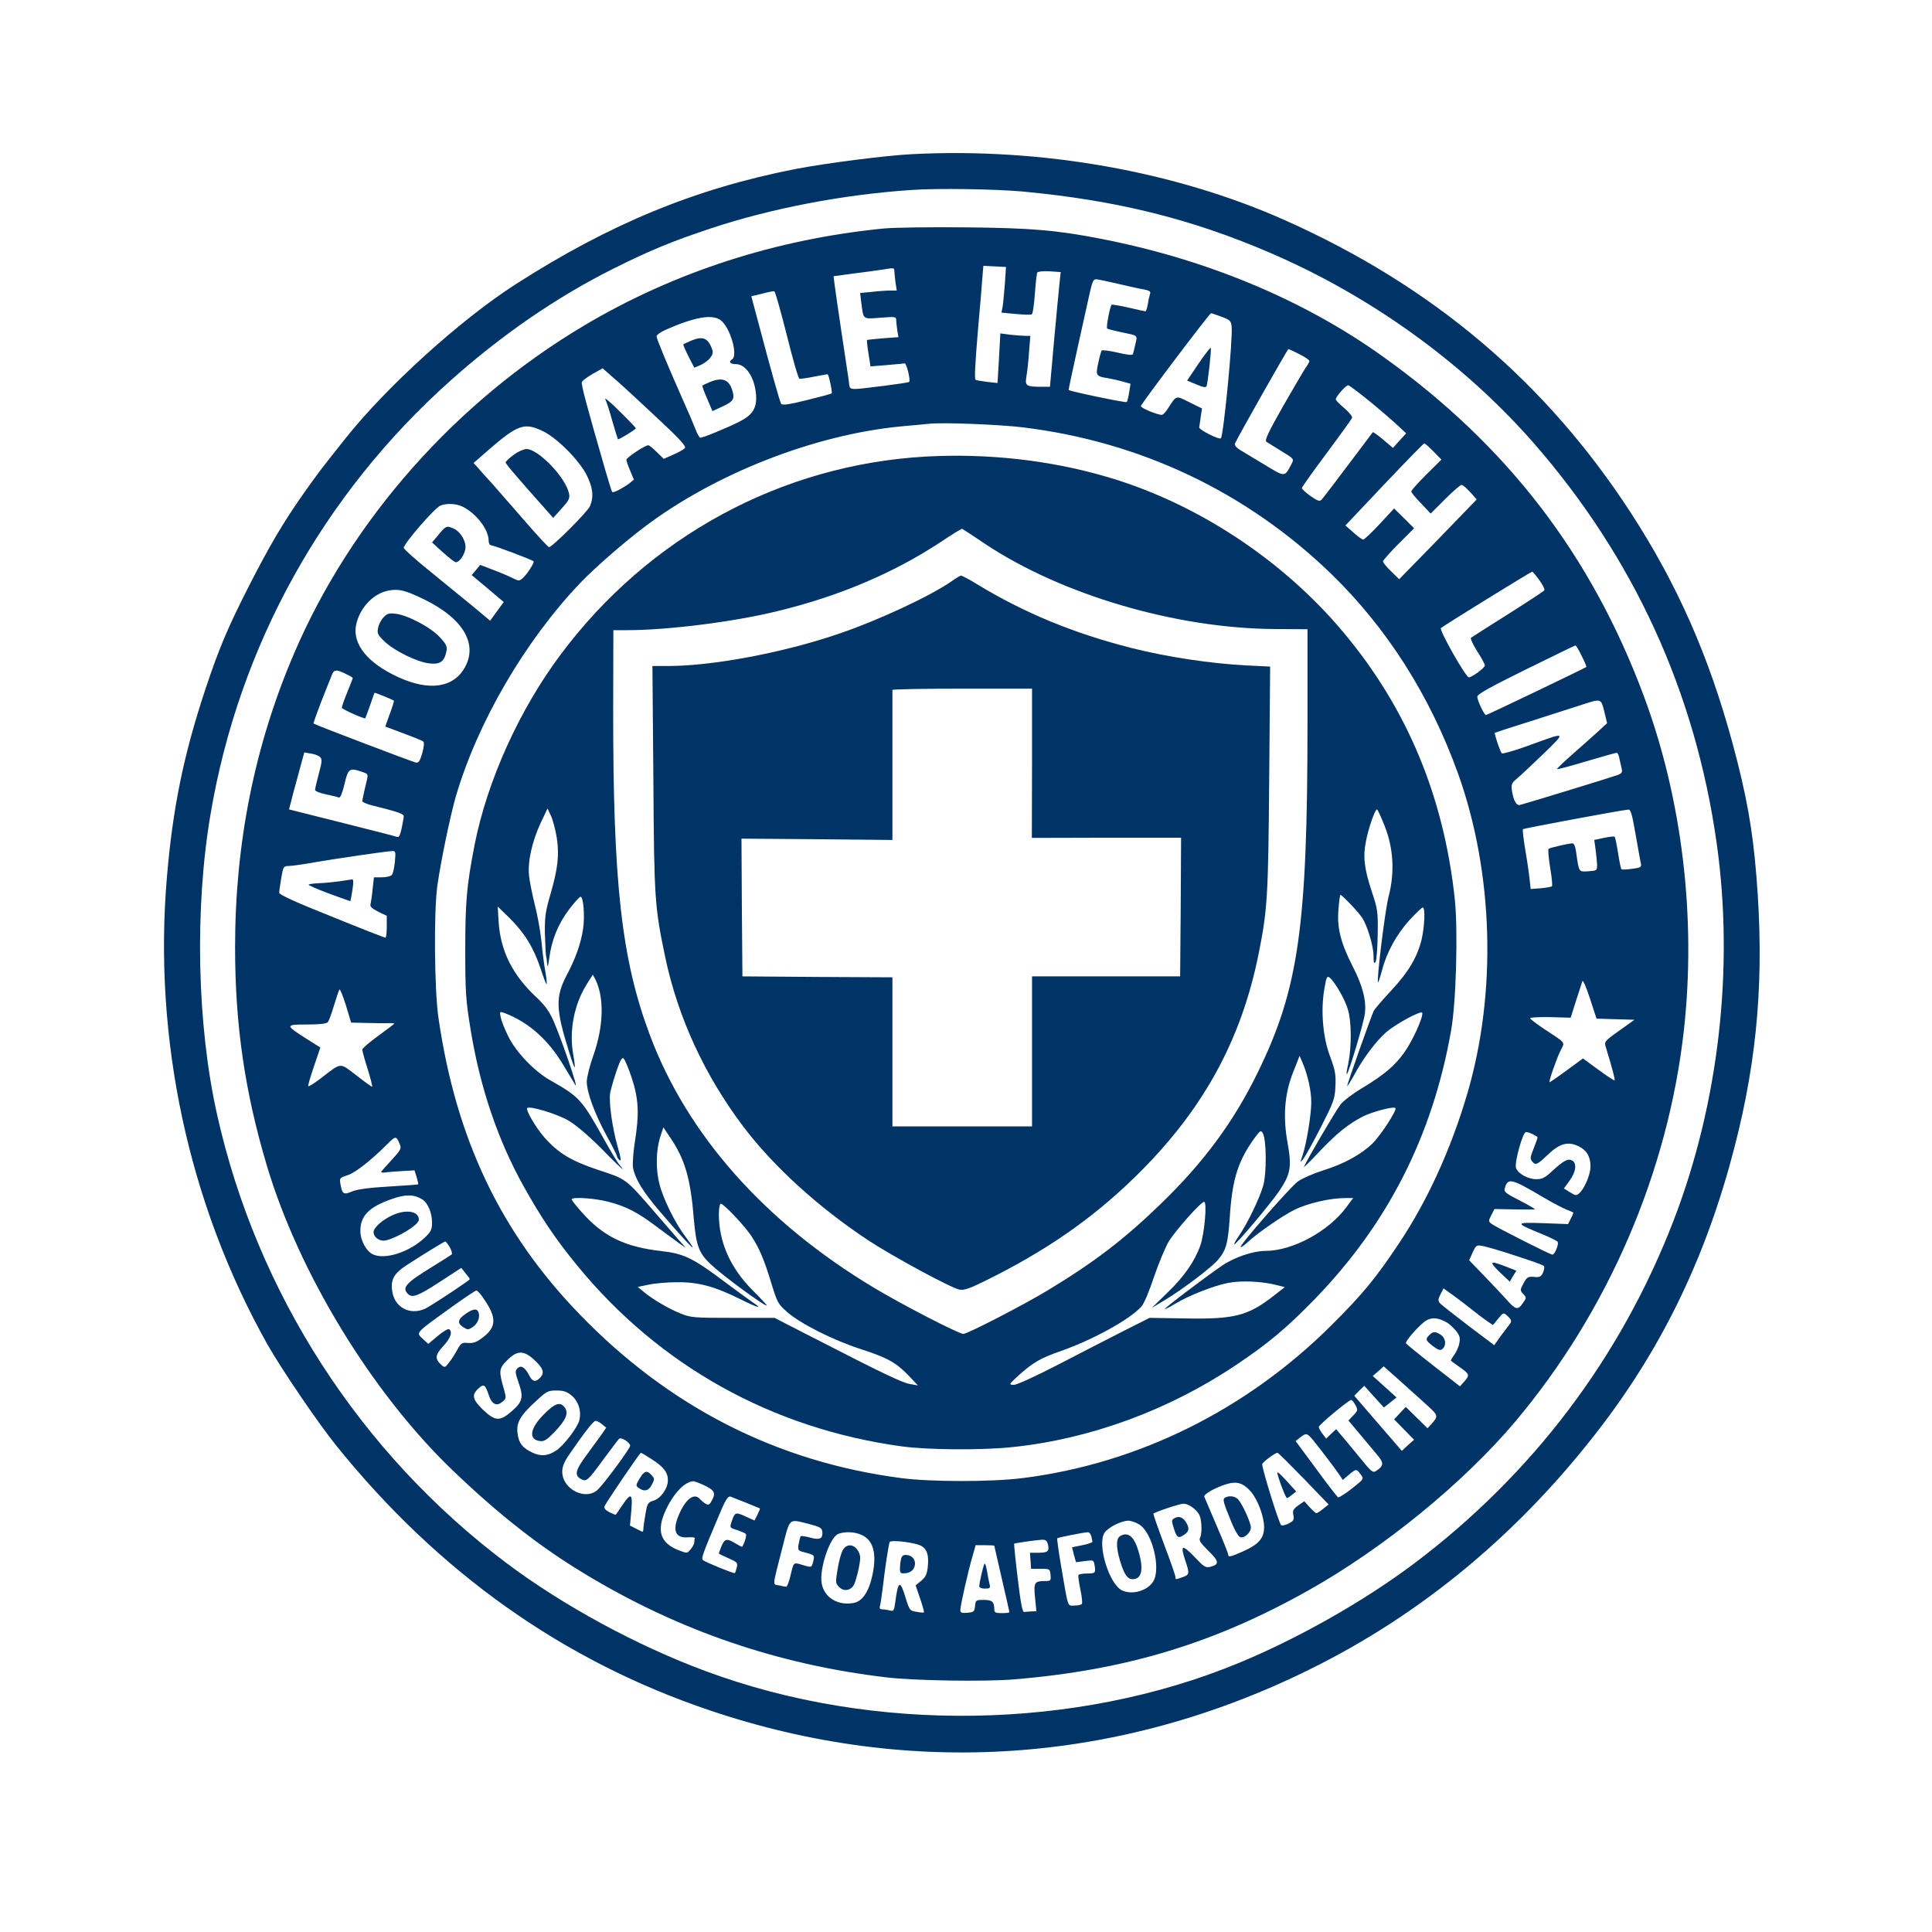
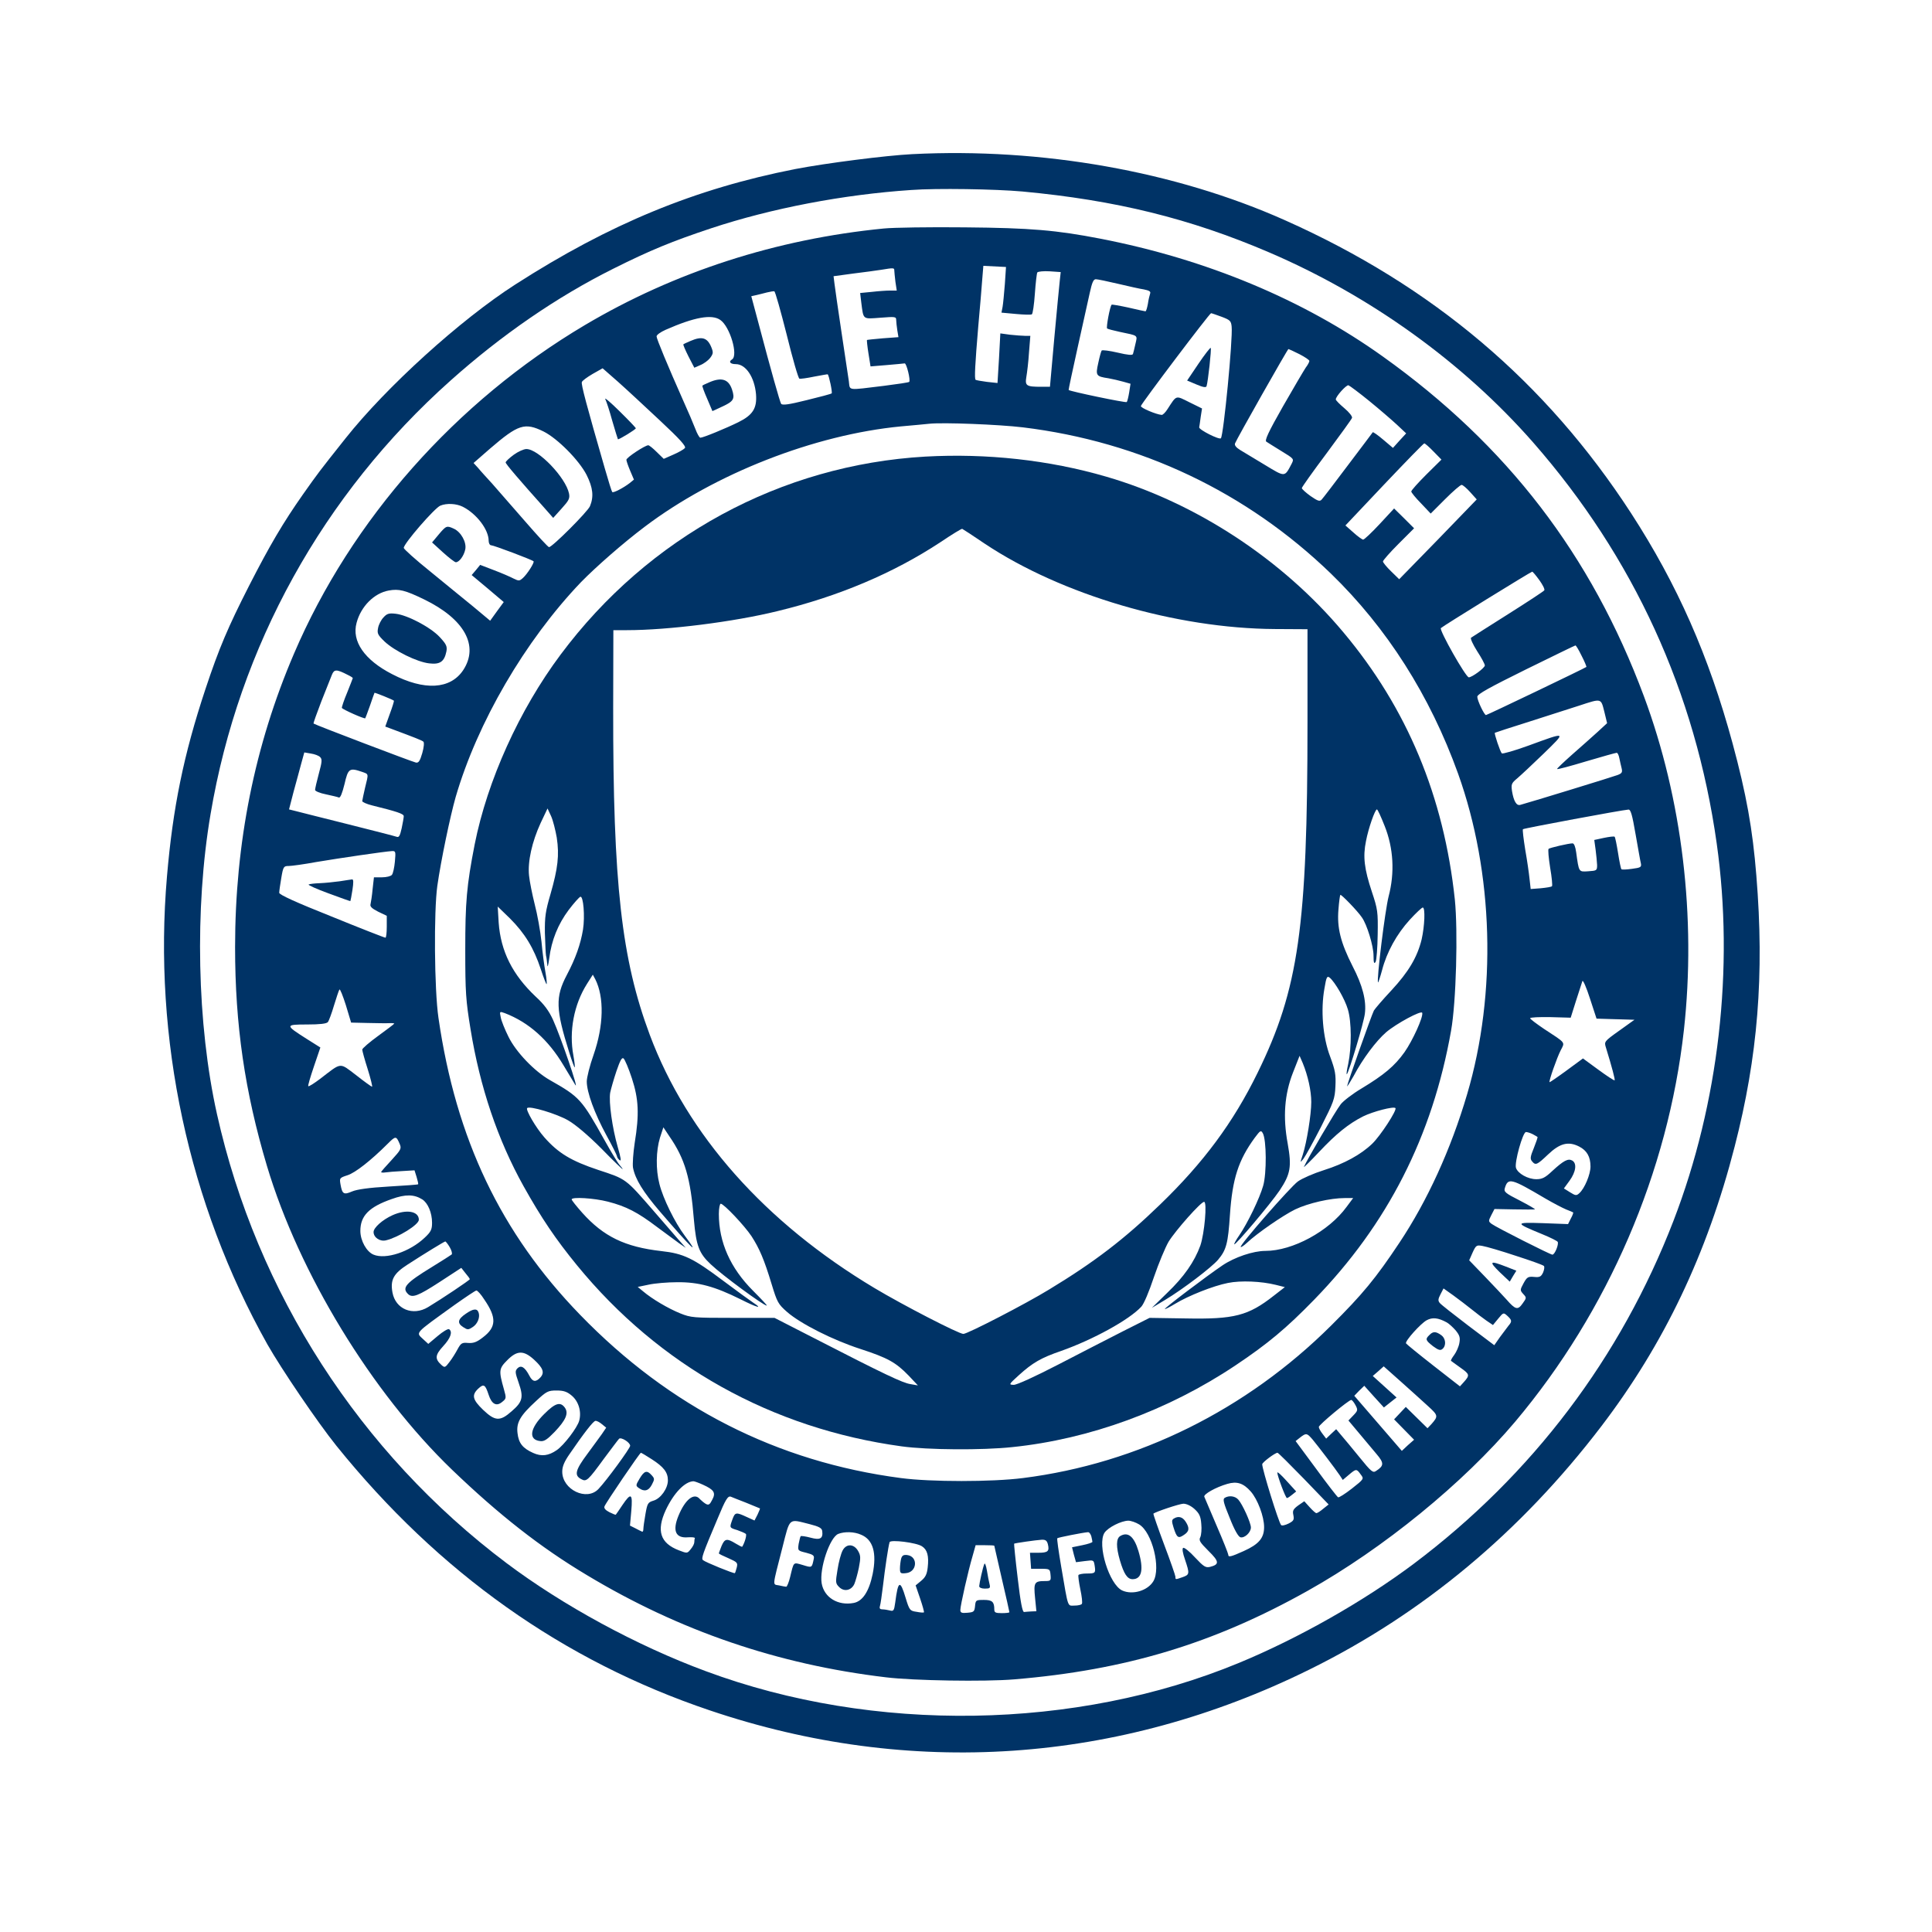
<svg xmlns="http://www.w3.org/2000/svg" version="1.0" width="1024pt" height="1024pt" viewBox="0 0 1024 1024" preserveAspectRatio="xMidYMid meet">
  <g transform="translate(0,1024) scale(0.1,-0.1)" fill="#003366" stroke="none">
    <path d="M4835 9423 c-140 -7 -459 -48 -620 -79 -530 -104 -983 -290 -1484 -612 -290 -186 -685 -544 -901 -817 -143 -180 -144 -182 -224 -295 -106 -151 -176 -270 -286 -485 -111 -218 -159 -330 -231 -547 -116 -349 -173 -630 -204 -993 -74 -860 114 -1735 532 -2480 75 -132 265 -412 366 -538 542 -672 1201 -1140 1978 -1402 1061 -359 2167 -284 3179 216 599 295 1119 728 1547 1289 332 435 561 914 707 1483 123 477 158 911 115 1436 -20 248 -53 431 -126 701 -126 464 -293 842 -538 1220 -452 696 -1052 1204 -1835 1553 -581 259 -1289 385 -1975 350z m584 -198 c494 -46 888 -143 1306 -322 537 -230 1029 -584 1401 -1008 533 -609 860 -1323 973 -2126 93 -660 11 -1376 -229 -1999 -280 -726 -748 -1345 -1375 -1817 -265 -199 -612 -396 -929 -527 -863 -357 -1936 -374 -2824 -44 -366 135 -759 349 -1057 573 -777 584 -1324 1433 -1535 2380 -106 475 -119 1090 -34 1590 150 889 595 1694 1272 2298 271 242 563 443 861 592 200 100 313 146 520 215 320 106 701 179 1061 203 134 10 445 5 589 -8z" />
    <path d="M4685 9029 c-571 -56 -1109 -230 -1585 -512 -683 -405 -1238 -1031 -1542 -1742 -208 -485 -312 -1003 -312 -1555 0 -411 51 -765 169 -1160 170 -568 555 -1200 981 -1610 248 -238 468 -411 714 -558 490 -295 1012 -474 1585 -542 146 -18 525 -24 680 -11 591 49 1058 190 1557 470 400 224 824 570 1099 896 493 586 810 1323 894 2075 66 597 -9 1224 -212 1770 -279 749 -725 1330 -1383 1800 -422 302 -936 516 -1498 625 -232 45 -370 57 -717 60 -187 2 -380 -1 -430 -6z m641 -294 c-4 -49 -9 -104 -12 -121 l-6 -31 76 -7 c42 -4 80 -5 85 -2 5 3 12 52 16 109 4 57 10 108 13 113 4 5 33 8 66 6 l58 -4 -5 -46 c-3 -26 -16 -163 -29 -304 l-23 -258 -45 0 c-81 0 -88 5 -80 53 4 23 11 81 14 130 l7 87 -28 0 c-15 0 -51 3 -80 6 l-51 7 -7 -132 -8 -131 -56 6 c-31 4 -58 9 -60 11 -7 5 -3 81 14 283 9 96 18 208 21 248 l6 73 60 -3 60 -3 -6 -90z m-586 71 c0 -7 3 -34 6 -60 l7 -46 -35 0 c-19 0 -63 -3 -97 -7 l-62 -6 6 -51 c12 -92 6 -87 101 -80 78 6 84 6 84 -12 0 -10 3 -35 6 -55 l6 -36 -82 -6 c-46 -4 -84 -8 -85 -9 -1 -2 2 -34 8 -71 l11 -69 85 7 c47 4 90 8 96 9 10 1 32 -90 24 -98 -2 -3 -63 -12 -134 -21 -199 -24 -179 -27 -186 25 -4 25 -21 142 -39 260 -18 118 -34 233 -37 256 l-5 40 103 14 c57 7 124 16 149 20 67 11 70 11 70 -4z m1185 -70 c55 -13 117 -27 138 -30 29 -6 37 -11 33 -22 -3 -9 -9 -33 -12 -55 -4 -21 -9 -39 -13 -39 -3 0 -44 9 -91 20 -46 10 -86 17 -88 15 -9 -8 -30 -121 -24 -126 4 -3 34 -11 67 -18 100 -21 94 -16 83 -64 -5 -23 -11 -47 -13 -53 -2 -8 -26 -6 -81 7 -43 10 -81 15 -85 11 -3 -4 -11 -33 -18 -66 -15 -67 -12 -71 54 -81 22 -4 57 -12 78 -18 l39 -11 -7 -45 c-4 -25 -10 -49 -13 -52 -6 -5 -302 57 -308 64 -1 1 20 101 47 222 27 121 56 253 65 293 12 54 19 72 32 72 9 0 62 -11 117 -24z m-1755 -271 c31 -126 61 -230 67 -232 5 -2 41 3 79 11 38 7 70 13 71 12 7 -6 26 -96 21 -101 -3 -3 -63 -19 -133 -36 -96 -24 -129 -28 -135 -19 -7 12 -53 174 -120 428 l-38 142 27 6 c14 3 40 10 56 14 17 4 34 7 39 6 5 -1 34 -105 66 -231z m2305 96 c45 -17 50 -22 53 -52 7 -65 -43 -577 -57 -592 -9 -9 -116 45 -115 58 1 6 5 30 8 55 l7 45 -67 33 c-74 37 -67 39 -115 -35 -11 -18 -26 -33 -32 -32 -28 2 -112 37 -110 47 3 14 364 492 372 492 3 0 29 -9 56 -19z m-2657 -17 c51 -35 96 -188 62 -209 -20 -12 -10 -25 20 -25 53 0 99 -69 107 -159 6 -75 -17 -111 -94 -149 -65 -32 -186 -82 -201 -82 -5 0 -17 21 -27 48 -10 26 -38 92 -63 147 -83 187 -142 329 -142 342 0 8 21 23 48 35 152 67 245 84 290 52z m3069 -181 c29 -15 53 -31 53 -36 0 -5 -8 -21 -19 -35 -10 -15 -65 -108 -121 -206 -78 -137 -98 -181 -88 -187 7 -5 43 -27 80 -50 67 -41 67 -41 54 -67 -38 -72 -33 -72 -142 -6 -53 32 -112 68 -131 79 -21 13 -31 25 -27 35 8 22 278 499 283 500 2 0 28 -12 58 -27z m-3389 -352 c107 -100 140 -137 132 -146 -6 -7 -34 -23 -62 -35 l-50 -22 -37 36 c-20 20 -40 36 -45 36 -17 0 -116 -65 -116 -77 0 -6 9 -32 20 -58 l20 -47 -22 -18 c-32 -25 -87 -54 -93 -48 -3 3 -20 58 -39 124 -97 336 -127 448 -122 459 2 7 28 26 57 43 l53 30 81 -71 c44 -39 144 -132 223 -206z m3759 104 c54 -44 120 -101 147 -126 l49 -46 -35 -38 -35 -39 -52 44 c-28 24 -53 41 -55 39 -1 -2 -60 -80 -131 -174 -70 -93 -133 -176 -140 -183 -10 -11 -20 -8 -59 19 -25 18 -46 37 -46 42 0 5 59 88 131 184 71 96 133 181 135 188 3 7 -15 30 -40 51 -25 21 -46 42 -46 47 0 16 55 77 67 75 6 -2 56 -39 110 -83z m-1836 -140 c624 -76 1186 -343 1633 -775 297 -288 525 -646 674 -1060 188 -524 207 -1163 48 -1700 -86 -292 -211 -565 -359 -787 -125 -188 -195 -273 -361 -438 -450 -448 -1024 -732 -1634 -809 -164 -21 -489 -21 -647 0 -656 86 -1225 375 -1700 865 -421 434 -658 932 -751 1574 -22 150 -25 565 -6 700 19 134 68 368 97 470 115 395 367 828 664 1139 79 81 225 209 338 294 373 282 900 488 1358 532 61 5 128 12 150 14 75 8 371 -4 496 -19z m-2540 -22 c74 -37 188 -152 228 -230 34 -68 39 -115 18 -166 -13 -30 -200 -217 -217 -217 -5 0 -62 62 -127 137 -65 75 -143 164 -173 198 -30 33 -65 71 -77 86 l-23 25 87 76 c150 129 184 140 284 91z m4717 -106 l42 -43 -80 -79 c-44 -44 -80 -84 -80 -90 0 -5 23 -34 52 -63 l51 -54 76 76 c42 42 81 76 88 76 6 0 26 -17 45 -38 l35 -39 -205 -212 -206 -211 -43 42 c-24 23 -43 47 -43 52 0 6 37 48 82 93 l83 83 -53 53 -53 52 -77 -83 c-42 -45 -81 -82 -87 -82 -5 0 -29 17 -52 38 l-42 37 206 218 c113 119 208 217 212 217 4 0 26 -19 49 -43z m-5145 -293 c73 -37 137 -121 137 -180 0 -13 6 -24 13 -24 13 0 218 -77 225 -85 6 -6 -34 -69 -57 -89 -18 -16 -21 -16 -50 -2 -17 9 -63 29 -103 44 l-73 28 -22 -27 -23 -27 85 -71 85 -72 -36 -49 -36 -50 -91 76 c-51 41 -154 126 -229 187 -76 61 -138 117 -138 123 0 23 164 212 194 224 34 14 85 11 119 -6z m5706 -389 c18 -25 30 -49 26 -54 -3 -5 -90 -62 -193 -127 -103 -65 -191 -121 -195 -124 -5 -4 10 -36 32 -71 23 -35 41 -69 41 -76 0 -13 -68 -63 -85 -63 -16 0 -158 251 -148 261 11 11 476 298 484 299 3 0 20 -20 38 -45z m-5911 -102 c214 -104 292 -246 207 -375 -68 -102 -206 -110 -377 -21 -146 75 -215 174 -188 272 23 87 93 157 170 171 54 10 87 2 188 -47z m6135 -299 c16 -31 27 -58 25 -59 -6 -6 -526 -255 -532 -255 -9 0 -46 77 -46 97 0 14 64 49 258 145 141 69 259 127 262 127 3 1 18 -24 33 -55z m-6540 -101 c15 -7 27 -15 27 -17 0 -2 -14 -36 -30 -77 -17 -40 -29 -77 -28 -81 3 -8 120 -60 124 -55 1 1 12 31 25 67 12 36 23 66 24 68 2 2 97 -36 103 -42 1 -2 -8 -33 -22 -70 l-24 -67 27 -10 c134 -50 167 -63 175 -70 5 -4 3 -30 -6 -61 -12 -41 -19 -52 -33 -50 -17 3 -537 201 -543 207 -2 2 17 54 41 117 25 62 50 126 56 141 12 30 24 31 84 0z m6660 -194 l15 -62 -51 -47 c-29 -26 -89 -80 -135 -120 -45 -40 -81 -74 -79 -76 2 -3 72 16 155 41 84 25 156 45 161 45 5 0 11 -13 14 -29 3 -16 9 -40 12 -53 5 -21 2 -27 -22 -36 -23 -9 -453 -141 -515 -158 -20 -6 -35 19 -44 73 -5 36 -3 42 27 67 19 16 82 75 141 132 121 118 124 117 -81 42 -74 -27 -138 -45 -141 -41 -9 9 -41 105 -37 109 1 1 83 28 182 59 99 32 218 70 265 85 119 39 115 40 133 -31z m-6806 -242 c11 -11 10 -25 -7 -87 -11 -41 -20 -80 -20 -87 0 -6 26 -17 57 -23 32 -7 63 -14 69 -17 8 -3 18 23 30 71 19 83 26 88 93 65 36 -13 35 -7 16 -84 -8 -33 -14 -65 -15 -71 0 -5 24 -16 53 -23 129 -32 167 -44 167 -57 0 -7 -5 -36 -11 -64 -9 -40 -14 -50 -27 -45 -8 3 -124 33 -256 66 -133 33 -258 65 -278 70 l-36 9 24 93 c14 50 32 118 41 151 l16 58 35 -6 c20 -3 42 -11 49 -19z m6972 -409 c13 -73 25 -143 28 -154 4 -20 -1 -23 -47 -29 -28 -4 -53 -5 -56 -2 -3 2 -11 41 -18 86 -7 44 -15 83 -18 86 -3 3 -28 0 -57 -6 l-51 -11 7 -51 c4 -29 7 -65 8 -82 0 -29 -2 -30 -47 -33 -51 -3 -49 -7 -64 101 -4 29 -11 47 -19 47 -21 0 -119 -23 -127 -29 -4 -4 0 -48 8 -99 9 -51 13 -96 10 -99 -3 -4 -30 -8 -60 -11 l-53 -4 -6 53 c-3 30 -13 100 -23 156 -9 57 -15 105 -12 108 5 5 526 102 559 104 12 1 20 -26 38 -131z m-6576 -145 c-3 -32 -10 -64 -16 -70 -5 -7 -29 -13 -52 -13 l-43 0 -7 -62 c-3 -35 -9 -71 -11 -80 -4 -13 7 -23 40 -40 l46 -22 0 -58 c0 -32 -3 -58 -7 -58 -5 0 -133 50 -285 112 -191 76 -278 116 -278 126 0 9 5 44 11 79 10 60 13 63 39 63 15 0 81 9 146 21 125 21 364 56 401 58 20 1 21 -2 16 -56z m6469 -835 l101 -3 -81 -58 c-80 -57 -80 -58 -70 -90 32 -104 49 -169 46 -173 -3 -2 -41 23 -86 56 l-82 60 -87 -64 c-49 -36 -89 -63 -90 -62 -5 5 39 130 59 169 23 45 30 36 -89 114 -40 27 -73 52 -73 56 0 5 48 7 108 6 l107 -3 28 89 c16 50 31 97 34 105 3 8 21 -33 40 -92 l35 -107 100 -3z m-6614 -20 c48 -1 99 -2 115 -1 15 1 27 -1 27 -2 0 -2 -38 -31 -85 -65 -47 -34 -85 -67 -85 -73 0 -7 13 -54 29 -104 16 -51 26 -93 23 -93 -3 0 -41 27 -84 61 -91 69 -75 70 -191 -19 -32 -24 -60 -42 -63 -39 -3 2 11 49 30 105 l34 100 -73 46 c-115 73 -115 76 3 76 67 0 103 4 110 13 5 6 20 46 32 87 13 41 25 80 29 85 3 6 18 -32 34 -82 l28 -93 87 -2z m6175 -589 c12 -7 24 -13 26 -15 2 -2 -7 -28 -19 -58 -19 -46 -21 -58 -10 -71 19 -23 26 -20 85 36 63 60 108 71 165 42 41 -21 60 -54 60 -106 0 -41 -31 -116 -59 -141 -15 -14 -20 -14 -50 5 l-32 20 30 41 c34 47 40 92 14 107 -22 12 -45 0 -105 -55 -38 -36 -54 -44 -85 -44 -45 0 -98 30 -108 60 -9 28 36 190 53 190 7 0 23 -5 35 -11z m-6005 -51 c11 -26 8 -31 -43 -87 -30 -32 -55 -61 -55 -63 0 -3 10 -4 23 -2 12 2 52 5 88 7 l66 4 11 -35 c6 -20 10 -37 8 -39 -1 -2 -72 -7 -157 -12 -104 -6 -167 -15 -193 -26 -44 -19 -52 -14 -61 36 -6 35 -6 36 37 50 41 13 124 78 213 167 42 42 45 42 63 0z m6072 -290 c41 -24 91 -50 110 -58 19 -7 36 -15 38 -16 2 -1 -3 -16 -12 -32 l-15 -30 -133 5 c-151 5 -151 2 -5 -58 42 -17 80 -36 83 -41 7 -12 -15 -68 -28 -68 -11 0 -296 144 -322 163 -17 13 -18 15 -2 46 l17 33 102 -2 c56 -1 107 -1 112 0 6 0 -30 21 -78 46 -79 40 -87 47 -81 67 17 56 33 52 214 -55z m-5952 -5 c30 -19 52 -71 52 -124 0 -36 -6 -48 -39 -79 -79 -75 -206 -117 -271 -90 -37 15 -70 74 -70 126 0 80 46 127 167 169 72 26 118 25 161 -2z m146 -254 c10 -17 14 -34 10 -38 -5 -4 -52 -34 -104 -66 -139 -85 -161 -110 -128 -143 23 -23 54 -11 168 63 l115 75 22 -28 c13 -15 23 -29 23 -32 0 -5 -151 -106 -221 -148 -81 -49 -173 -11 -189 78 -12 67 6 100 81 148 91 59 193 121 199 122 3 0 14 -14 24 -31z m5650 -45 c78 -25 145 -49 149 -54 4 -4 2 -19 -4 -34 -11 -23 -18 -27 -48 -24 -32 3 -38 -1 -56 -34 -19 -35 -19 -37 -1 -57 18 -19 17 -21 -4 -50 -25 -36 -38 -33 -85 21 -16 18 -67 72 -114 121 l-84 87 18 41 c18 39 21 41 53 35 19 -3 98 -26 176 -52z m-234 -284 c25 -20 60 -47 79 -60 l34 -23 28 34 c27 33 28 33 48 15 25 -23 26 -30 6 -53 -8 -10 -28 -37 -45 -60 l-30 -43 -138 104 c-76 58 -144 111 -151 120 -10 12 -9 21 4 46 l16 31 52 -37 c29 -21 72 -54 97 -74z m-5233 52 c66 -96 64 -146 -7 -200 -33 -26 -51 -32 -79 -30 -32 3 -38 -1 -55 -32 -10 -19 -29 -50 -43 -68 -24 -32 -26 -32 -44 -16 -35 32 -33 52 10 99 40 43 51 77 31 90 -6 3 -33 -13 -60 -36 l-50 -42 -25 23 c-42 40 -54 26 165 184 58 41 110 76 115 76 6 0 25 -21 42 -48z m5101 -121 c11 -6 32 -25 47 -42 22 -27 25 -39 20 -67 -3 -19 -16 -48 -27 -63 -12 -16 -20 -30 -17 -32 2 -2 25 -18 51 -37 48 -34 49 -39 16 -76 l-20 -22 -141 110 c-78 61 -143 114 -145 118 -5 13 77 104 109 122 31 17 61 14 107 -11z m-4838 -197 c48 -44 58 -69 34 -95 -24 -26 -41 -24 -58 9 -24 46 -44 58 -63 40 -14 -15 -13 -22 6 -77 27 -77 21 -101 -37 -151 -62 -55 -88 -53 -152 8 -56 54 -61 78 -25 112 29 27 37 22 55 -33 16 -49 41 -63 71 -38 23 18 23 21 10 67 -28 99 -27 110 17 154 52 53 87 54 142 4z m4738 -246 c55 -50 56 -54 19 -96 l-21 -22 -57 56 -58 57 -31 -33 -31 -33 53 -54 53 -54 -33 -29 -32 -30 -126 146 -126 146 26 27 27 26 52 -58 52 -57 34 27 33 26 -63 57 -63 57 29 25 29 26 91 -81 c49 -44 114 -102 143 -129z m-4539 56 c38 -31 54 -86 41 -134 -10 -37 -81 -130 -119 -156 -43 -30 -81 -35 -125 -15 -56 25 -77 52 -83 105 -7 56 14 93 98 170 56 52 64 56 109 56 37 0 55 -6 79 -26z m4155 -51 c14 -26 13 -30 -11 -55 l-26 -27 57 -68 c31 -37 73 -87 93 -111 39 -46 39 -61 -3 -88 -17 -12 -25 -6 -89 73 -39 48 -82 100 -97 117 l-26 31 -27 -25 -26 -25 -19 25 c-11 14 -20 30 -20 37 0 11 157 142 172 143 4 0 14 -12 22 -27z m-3993 -102 l22 -18 -23 -34 c-13 -19 -48 -65 -76 -104 -65 -87 -72 -115 -33 -135 27 -15 35 -8 121 110 39 52 74 99 79 104 10 11 59 -19 59 -37 0 -13 -125 -184 -168 -229 -62 -66 -192 -4 -192 92 0 27 11 53 38 92 76 111 127 177 138 177 7 1 22 -7 35 -18z m3767 -82 c29 -35 120 -154 144 -190 l15 -23 32 27 c39 33 41 33 63 2 18 -23 18 -24 -47 -75 -36 -28 -69 -49 -73 -46 -5 3 -58 71 -117 152 l-108 146 24 19 c32 25 36 24 67 -12z m-3504 -103 c64 -41 86 -70 86 -112 0 -43 -38 -97 -77 -108 -29 -9 -32 -14 -42 -71 -6 -34 -11 -70 -11 -79 0 -10 -3 -16 -7 -14 -5 2 -21 10 -36 18 l-28 14 7 78 c8 93 -1 99 -47 31 -18 -27 -33 -49 -35 -51 -1 -2 -16 4 -34 13 -21 11 -30 21 -26 31 7 19 187 284 193 284 2 0 28 -15 57 -34z m3456 -103 l132 -137 -29 -23 c-15 -13 -31 -23 -36 -23 -4 0 -20 14 -36 32 l-28 31 -32 -22 c-27 -20 -31 -28 -26 -51 5 -25 2 -31 -25 -45 -18 -9 -36 -13 -40 -8 -13 14 -100 295 -100 322 0 10 68 61 81 61 4 0 66 -62 139 -137z m-3185 -32 c60 -27 70 -43 50 -80 -13 -26 -19 -30 -34 -22 -10 6 -23 17 -31 25 -30 37 -78 0 -114 -88 -33 -80 -15 -120 51 -114 21 1 37 0 36 -5 -2 -4 -3 -13 -3 -21 0 -8 -8 -24 -19 -37 -18 -23 -19 -23 -63 -6 -99 38 -120 104 -69 214 42 89 100 150 146 152 6 0 28 -8 50 -18z m2904 -36 c37 -42 71 -133 71 -189 0 -58 -28 -91 -108 -127 -69 -31 -82 -34 -82 -19 0 5 -27 74 -61 152 -34 79 -63 148 -66 155 -5 13 60 50 122 68 51 15 85 4 124 -40z m-2674 -60 c39 -16 71 -29 73 -30 1 -1 -5 -16 -13 -33 l-16 -31 -42 19 c-56 26 -61 25 -75 -13 -16 -45 -17 -44 26 -57 20 -7 41 -16 45 -20 6 -5 -5 -45 -19 -68 -1 -2 -17 6 -35 17 -47 29 -58 26 -75 -14 -7 -19 -14 -36 -14 -38 0 -3 23 -14 51 -26 47 -21 50 -24 44 -49 -4 -15 -8 -28 -10 -30 -4 -4 -157 58 -169 69 -10 9 -3 30 77 219 43 104 55 123 71 117 6 -3 43 -17 81 -32z m2376 -33 c25 -23 33 -38 36 -79 3 -27 0 -59 -5 -70 -9 -17 -3 -27 43 -73 58 -57 59 -72 8 -85 -23 -5 -33 1 -79 50 -29 32 -57 54 -63 51 -6 -4 -3 -26 10 -63 25 -74 24 -79 -12 -92 -40 -14 -39 -14 -39 2 0 6 -27 84 -60 171 -33 88 -58 161 -57 163 11 10 137 52 159 53 17 0 40 -11 59 -28z m-2041 -80 c51 -13 66 -21 68 -37 5 -40 -11 -49 -62 -35 -26 7 -49 10 -52 8 -3 -3 -7 -22 -11 -41 -5 -36 -5 -36 40 -47 38 -10 44 -15 40 -33 -10 -48 -9 -47 -58 -32 -52 15 -47 19 -67 -63 -7 -29 -17 -53 -21 -52 -4 0 -21 3 -38 7 -35 7 -37 -14 18 201 41 161 31 152 143 124z m1748 -2 c69 -42 116 -232 75 -301 -30 -50 -110 -74 -165 -49 -69 32 -134 243 -94 306 20 29 88 63 126 64 14 0 40 -9 58 -20z m-1475 -54 c65 -26 85 -98 62 -210 -19 -91 -53 -143 -100 -152 -84 -16 -157 29 -170 104 -13 78 43 244 88 262 33 13 84 12 120 -4z m1221 -8 c3 -13 6 -26 6 -30 0 -4 -24 -12 -54 -18 l-54 -11 10 -40 11 -39 47 6 c47 6 47 6 52 -25 6 -39 3 -41 -43 -41 -21 0 -40 -4 -43 -8 -2 -4 2 -38 10 -76 8 -37 12 -72 8 -77 -3 -5 -20 -9 -39 -9 -38 0 -32 -19 -70 204 -14 82 -24 151 -21 153 4 4 135 30 162 32 7 1 14 -9 18 -21z m-897 -54 c28 -18 37 -51 30 -112 -4 -36 -12 -52 -35 -71 l-29 -24 24 -70 c13 -38 22 -71 20 -73 -2 -2 -19 -1 -39 3 -35 5 -38 8 -58 74 -29 97 -40 93 -55 -24 -6 -44 -9 -48 -28 -43 -12 3 -30 6 -40 6 -13 0 -17 5 -13 18 3 9 10 58 16 107 10 87 28 209 35 231 4 15 143 -2 172 -22z m667 11 c9 -37 0 -45 -50 -45 l-45 0 3 -42 3 -43 50 0 c49 0 50 -1 53 -32 3 -31 1 -33 -30 -33 -56 0 -60 -8 -52 -89 l7 -71 -27 -1 c-14 -1 -32 -2 -38 -3 -9 -1 -19 51 -34 179 -12 99 -20 181 -19 183 3 3 114 19 146 21 21 1 28 -5 33 -24z m-284 -8 c0 -1 18 -80 40 -175 22 -94 40 -174 40 -177 0 -3 -18 -5 -40 -5 -33 0 -40 3 -40 19 0 41 -11 51 -55 51 -42 0 -44 -1 -47 -32 -3 -30 -6 -33 -40 -36 -31 -3 -38 0 -38 15 0 23 42 209 65 286 l16 57 50 0 c27 0 49 -1 49 -3z" />
    <path d="M6352 8312 l-60 -89 50 -21 c35 -15 50 -17 53 -9 8 26 27 199 22 203 -2 3 -32 -35 -65 -84z" />
    <path d="M3660 8433 c-19 -8 -36 -16 -38 -18 -2 -2 10 -30 27 -64 l31 -60 32 14 c18 7 42 25 52 38 17 23 17 30 6 57 -21 51 -50 59 -110 33z" />
    <path d="M3760 8214 c-19 -8 -36 -16 -37 -18 -2 -2 9 -33 25 -69 l28 -66 52 24 c61 28 68 41 52 90 -18 55 -55 67 -120 39z" />
    <path d="M3208 8125 c6 -12 23 -63 37 -115 15 -52 29 -96 30 -98 4 -4 95 52 95 58 0 3 -39 44 -86 90 -47 47 -82 76 -76 65z" />
    <path d="M4905 7820 c-766 -44 -1468 -425 -1934 -1050 -219 -293 -388 -668 -455 -1005 -43 -220 -50 -307 -50 -560 0 -224 3 -268 28 -420 50 -308 144 -586 281 -832 95 -170 171 -282 283 -419 436 -533 1034 -866 1721 -960 138 -19 427 -21 586 -4 410 42 827 195 1183 433 172 115 270 197 418 349 388 399 626 865 725 1425 27 151 37 528 20 695 -58 546 -253 1014 -591 1417 -323 386 -782 687 -1258 825 -302 88 -632 124 -957 106z m315 -462 c407 -271 1013 -449 1537 -452 l173 -1 0 -495 c0 -1083 -47 -1412 -264 -1855 -129 -264 -287 -477 -518 -700 -188 -182 -347 -304 -588 -450 -124 -76 -432 -235 -454 -235 -24 0 -319 152 -471 243 -580 347 -992 811 -1191 1342 -150 402 -195 801 -194 1733 l1 412 72 0 c217 0 567 44 798 101 323 78 614 201 863 365 61 41 113 73 116 71 3 -1 57 -36 120 -79z m-2269 -1558 c14 -93 6 -162 -33 -298 -27 -92 -31 -121 -30 -207 2 -55 4 -109 6 -120 3 -11 5 -33 7 -50 1 -16 5 -1 10 35 12 97 47 182 103 257 28 37 56 68 62 70 16 5 25 -104 14 -174 -13 -78 -39 -152 -86 -241 -61 -116 -59 -181 13 -410 14 -45 27 -81 29 -79 2 2 -1 30 -7 63 -24 128 3 270 72 379 l31 49 13 -24 c48 -95 45 -246 -9 -401 -20 -56 -36 -120 -36 -141 0 -57 41 -169 104 -285 31 -56 56 -107 56 -111 0 -5 6 -15 14 -21 10 -8 7 11 -10 70 -29 101 -48 238 -40 287 4 20 19 72 33 114 20 58 29 75 38 68 7 -6 27 -53 44 -105 36 -110 40 -190 15 -343 -8 -53 -12 -112 -9 -131 12 -61 53 -128 144 -234 166 -193 217 -242 130 -126 -52 69 -115 197 -134 274 -20 77 -18 176 3 245 l18 55 32 -48 c82 -119 112 -219 130 -444 12 -136 27 -176 89 -234 62 -59 280 -219 297 -219 4 0 -30 36 -73 79 -120 120 -181 257 -181 407 0 30 5 54 10 54 16 0 125 -115 163 -172 42 -65 67 -123 107 -255 29 -95 34 -105 82 -147 71 -62 243 -149 389 -196 144 -47 187 -71 254 -140 l50 -53 -40 7 c-40 6 -136 51 -515 246 l-205 105 -220 0 c-209 0 -223 1 -280 24 -62 25 -149 76 -197 117 l-28 23 58 12 c31 7 100 13 152 13 113 1 199 -23 334 -90 87 -44 123 -54 69 -19 -15 10 -87 62 -159 116 -161 121 -211 145 -329 158 -193 22 -306 77 -419 203 -31 35 -56 66 -56 71 0 14 118 7 192 -12 97 -25 157 -56 260 -134 46 -34 99 -73 118 -87 l35 -24 -40 45 c-22 25 -80 92 -130 150 -151 174 -145 169 -294 218 -144 48 -212 89 -286 173 -45 51 -100 146 -91 155 13 13 156 -30 217 -65 40 -23 106 -79 177 -150 61 -63 112 -111 112 -109 0 3 -7 12 -15 21 -8 8 -45 68 -81 133 -121 217 -132 229 -289 318 -83 47 -181 150 -220 230 -19 38 -38 85 -41 103 -7 32 -6 32 22 22 127 -49 230 -141 311 -277 29 -48 57 -95 62 -103 22 -35 -76 252 -118 345 -21 46 -47 82 -91 122 -124 117 -186 241 -197 393 l-5 85 65 -63 c78 -78 126 -156 163 -268 15 -46 29 -82 31 -80 2 2 0 30 -6 62 -6 33 -16 105 -21 162 -6 57 -22 146 -36 199 -13 52 -27 121 -30 152 -8 75 16 180 61 278 l37 78 19 -41 c10 -22 23 -74 30 -114z m4388 62 c47 -118 54 -248 21 -373 -19 -74 -65 -447 -56 -456 1 -2 11 27 21 64 25 97 78 192 147 268 33 36 64 65 69 65 14 0 10 -98 -6 -169 -23 -94 -69 -172 -161 -271 -45 -48 -86 -96 -92 -106 -13 -25 -142 -390 -142 -401 0 -4 15 20 34 53 49 93 120 187 173 233 54 46 186 117 191 103 7 -21 -51 -148 -94 -209 -52 -73 -108 -120 -229 -193 -47 -28 -96 -66 -109 -83 -28 -36 -179 -294 -195 -332 -2 -5 34 30 80 79 91 97 157 150 234 189 53 26 161 54 171 44 10 -10 -80 -148 -123 -189 -59 -57 -148 -106 -256 -140 -54 -17 -116 -44 -138 -60 -40 -29 -311 -339 -303 -347 2 -3 17 7 32 21 55 52 195 148 257 178 69 33 187 60 262 60 l45 0 -35 -47 c-94 -129 -286 -233 -430 -233 -64 0 -163 -33 -228 -77 -87 -59 -309 -227 -305 -231 2 -2 27 11 55 28 69 42 202 95 279 110 68 14 178 9 254 -10 l48 -12 -58 -45 c-136 -107 -210 -126 -468 -121 l-191 3 -139 -70 c-77 -39 -232 -119 -346 -178 -124 -64 -218 -107 -235 -107 -27 1 -27 2 27 51 73 66 117 92 225 129 169 60 359 164 424 234 14 15 41 79 67 157 25 73 60 157 78 188 38 61 171 211 188 211 17 0 2 -168 -20 -232 -31 -85 -86 -165 -176 -251 l-81 -79 70 42 c95 57 247 173 281 213 44 52 53 87 63 239 13 191 45 289 131 407 30 40 33 42 43 25 20 -35 21 -214 2 -279 -19 -67 -83 -199 -127 -263 -17 -24 -28 -45 -26 -47 6 -6 192 214 240 285 58 87 65 126 43 249 -26 141 -17 261 28 376 l35 89 17 -39 c27 -66 45 -146 45 -206 0 -66 -24 -214 -45 -279 -15 -45 -15 -45 4 -21 10 13 52 89 92 167 68 134 74 149 77 216 3 63 -1 85 -28 158 -39 102 -51 247 -30 362 10 61 14 67 28 56 28 -24 80 -113 96 -168 20 -66 20 -201 2 -288 -8 -35 -11 -60 -7 -55 12 14 90 275 95 320 9 69 -12 150 -65 252 -64 126 -83 204 -75 300 3 41 8 76 10 78 4 5 92 -86 114 -119 27 -37 62 -152 62 -203 0 -38 3 -46 11 -33 5 9 10 75 11 145 2 120 0 134 -31 227 -40 120 -48 186 -31 268 13 69 48 168 58 168 4 0 22 -40 41 -88z" />
-     <path d="M5045 7160 c-115 -80 -394 -210 -605 -281 -291 -99 -664 -169 -898 -169 l-84 0 5 -597 c4 -642 7 -679 63 -947 67 -318 208 -624 412 -895 161 -213 400 -431 667 -607 128 -84 436 -251 480 -259 23 -5 53 5 130 43 324 159 570 329 799 552 356 347 562 717 656 1180 48 238 52 306 57 936 l5 591 -124 6 c-190 10 -419 44 -609 92 -308 78 -570 186 -823 340 -41 25 -78 45 -83 44 -4 0 -26 -13 -48 -29z m425 -965 l-1 -396 396 1 395 0 -2 -367 -3 -368 -393 0 -392 0 0 -397 0 -398 -370 0 -370 0 0 395 0 395 -397 2 -398 3 -3 365 -2 365 400 -3 400 -4 0 394 c0 216 0 396 0 401 0 4 167 7 370 7 l370 0 0 -395z" />
    <path d="M2722 7829 c-23 -17 -42 -35 -42 -40 0 -8 73 -93 208 -244 l44 -50 45 50 c38 42 44 53 39 79 -17 84 -162 236 -226 236 -14 0 -45 -14 -68 -31z" />
    <path d="M2326 7408 l-36 -43 57 -52 c32 -29 63 -53 69 -53 18 0 43 34 50 68 8 38 -23 93 -61 110 -37 17 -40 16 -79 -30z" />
    <path d="M2033 6968 c-13 -13 -26 -39 -29 -56 -6 -29 -2 -37 34 -72 53 -50 173 -109 237 -116 57 -7 80 9 91 63 5 27 0 38 -35 76 -48 52 -171 117 -234 124 -35 4 -46 1 -64 -19z" />
    <path d="M1800 5569 c-30 -4 -77 -9 -105 -10 -27 -1 -54 -4 -59 -7 -5 -3 43 -24 105 -47 63 -23 115 -42 116 -41 1 1 6 27 11 59 6 40 6 57 -2 56 -6 -1 -36 -5 -66 -10z" />
    <path d="M2080 3799 c-53 -24 -100 -66 -100 -89 0 -29 34 -52 66 -44 66 16 174 83 174 109 0 46 -67 57 -140 24z" />
    <path d="M7948 3498 l54 -51 17 29 18 29 -56 22 c-85 33 -91 28 -33 -29z" />
    <path d="M2469 3277 c-43 -29 -47 -50 -14 -71 23 -15 27 -15 50 0 27 17 41 54 31 79 -8 21 -28 19 -67 -8z" />
    <path d="M7576 3164 c-23 -22 -20 -28 19 -59 29 -21 39 -24 50 -15 22 18 18 57 -7 74 -28 20 -43 20 -62 0z" />
    <path d="M2885 2746 c-77 -76 -86 -137 -22 -144 21 -3 37 8 76 48 60 63 76 99 55 129 -24 33 -51 25 -109 -33z" />
    <path d="M3390 2403 c-21 -35 -21 -38 -4 -50 29 -21 52 -15 69 18 15 29 15 32 -1 50 -25 28 -39 24 -64 -18z" />
    <path d="M6770 2435 c0 -17 44 -135 51 -135 4 0 16 8 28 18 l21 17 -50 55 c-27 30 -49 51 -50 45z" />
    <path d="M6491 2301 c-11 -7 -6 -27 27 -107 25 -64 46 -100 57 -102 22 -5 55 26 55 52 0 25 -45 124 -67 148 -17 19 -49 23 -72 9z" />
    <path d="M6221 2191 c-11 -7 -11 -15 -1 -47 17 -54 25 -60 54 -40 30 19 32 37 10 71 -17 26 -39 31 -63 16z" />
    <path d="M5938 2099 c-23 -13 -23 -58 -2 -130 21 -71 39 -99 67 -99 49 0 60 52 31 149 -23 77 -55 104 -96 80z" />
    <path d="M4466 2022 c-9 -17 -21 -62 -27 -102 -11 -67 -11 -72 9 -92 26 -26 64 -18 80 16 6 14 17 52 24 86 10 52 10 65 -3 88 -22 40 -63 42 -83 4z" />
    <path d="M4776 1978 c-3 -13 -6 -36 -6 -51 0 -26 3 -28 32 -25 60 6 65 89 6 96 -19 2 -27 -2 -32 -20z" />
    <path d="M5217 1950 c-8 -18 -26 -100 -27 -117 0 -8 13 -13 30 -13 27 0 30 3 25 23 -3 12 -10 45 -14 72 -5 29 -11 44 -14 35z" />
  </g>
</svg>